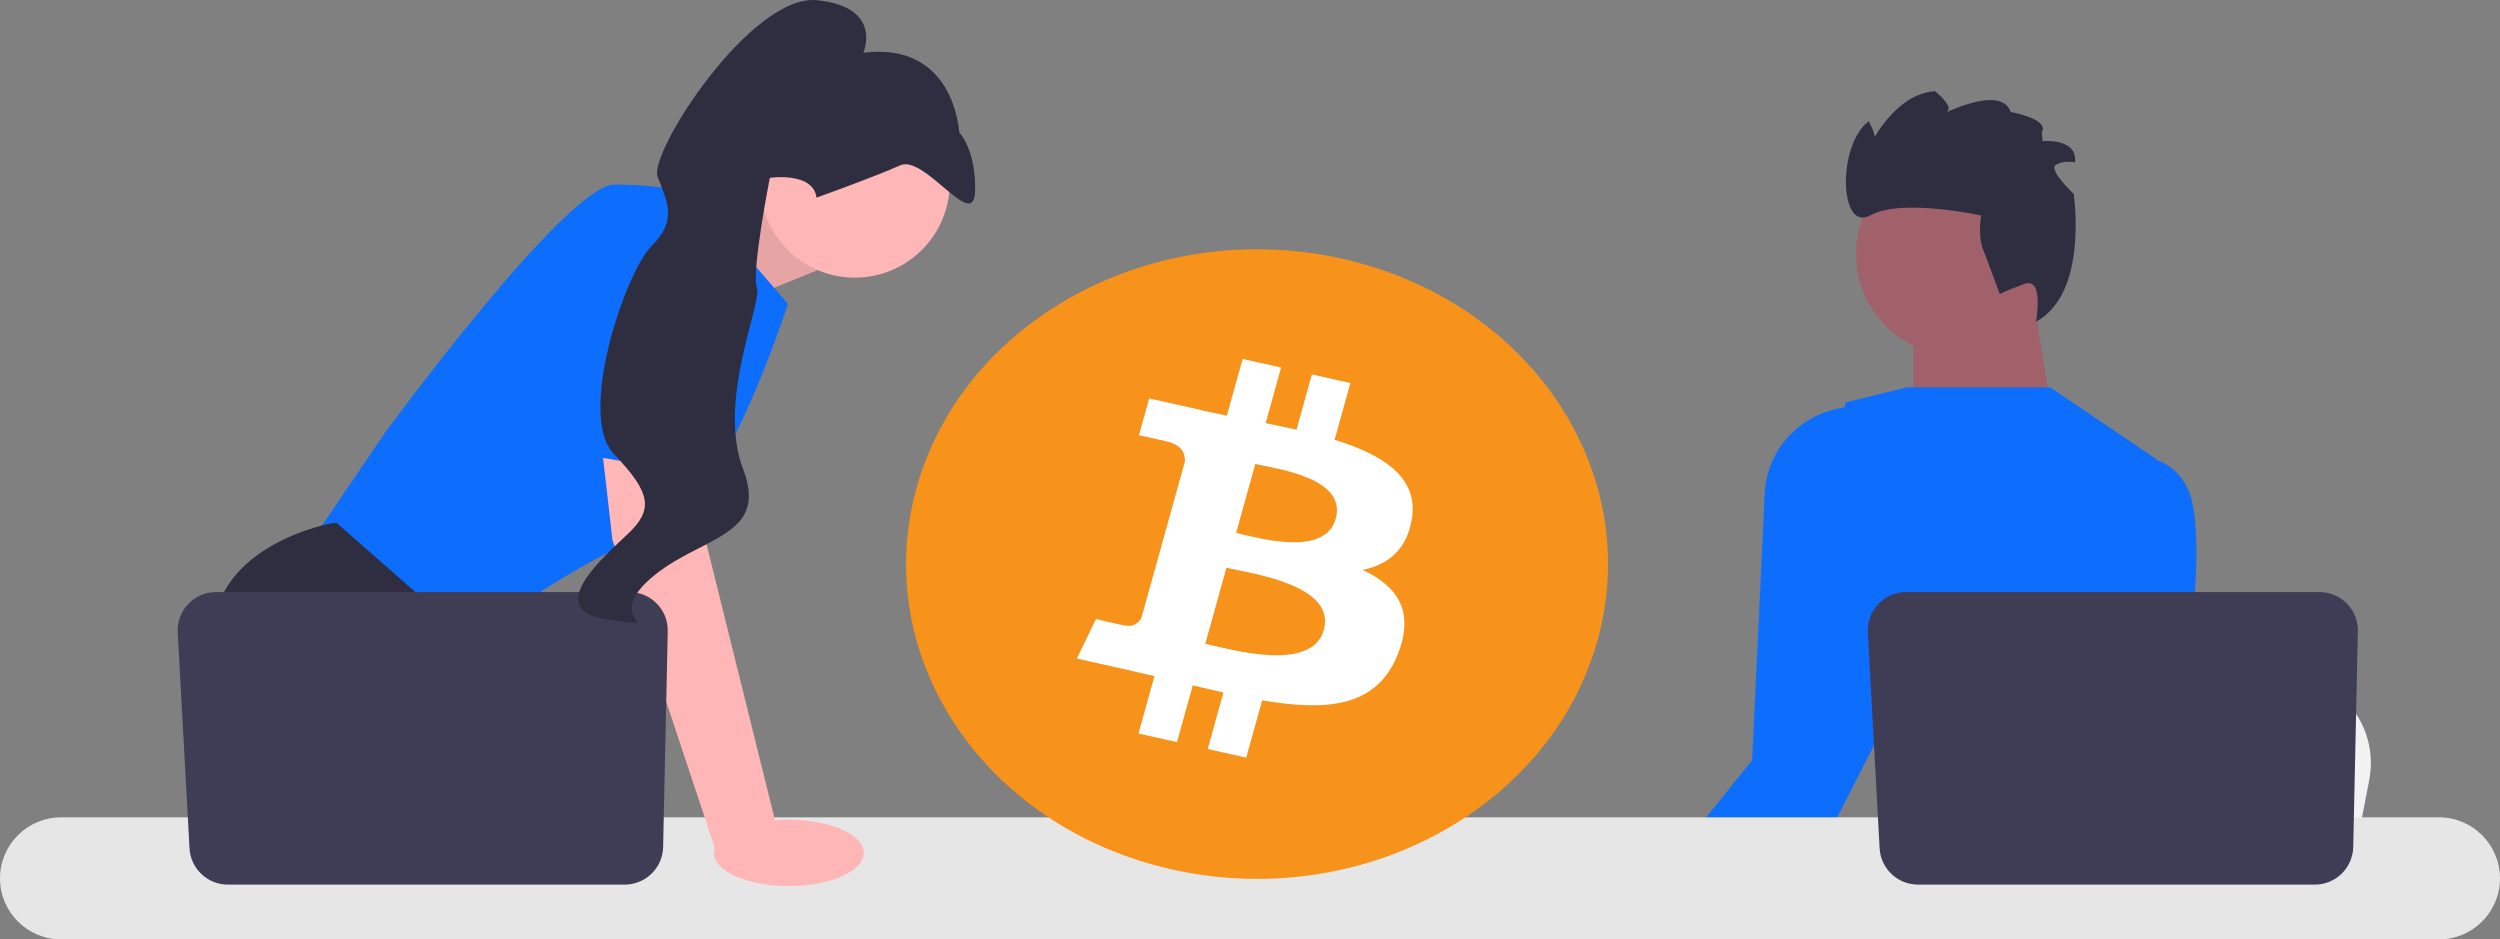
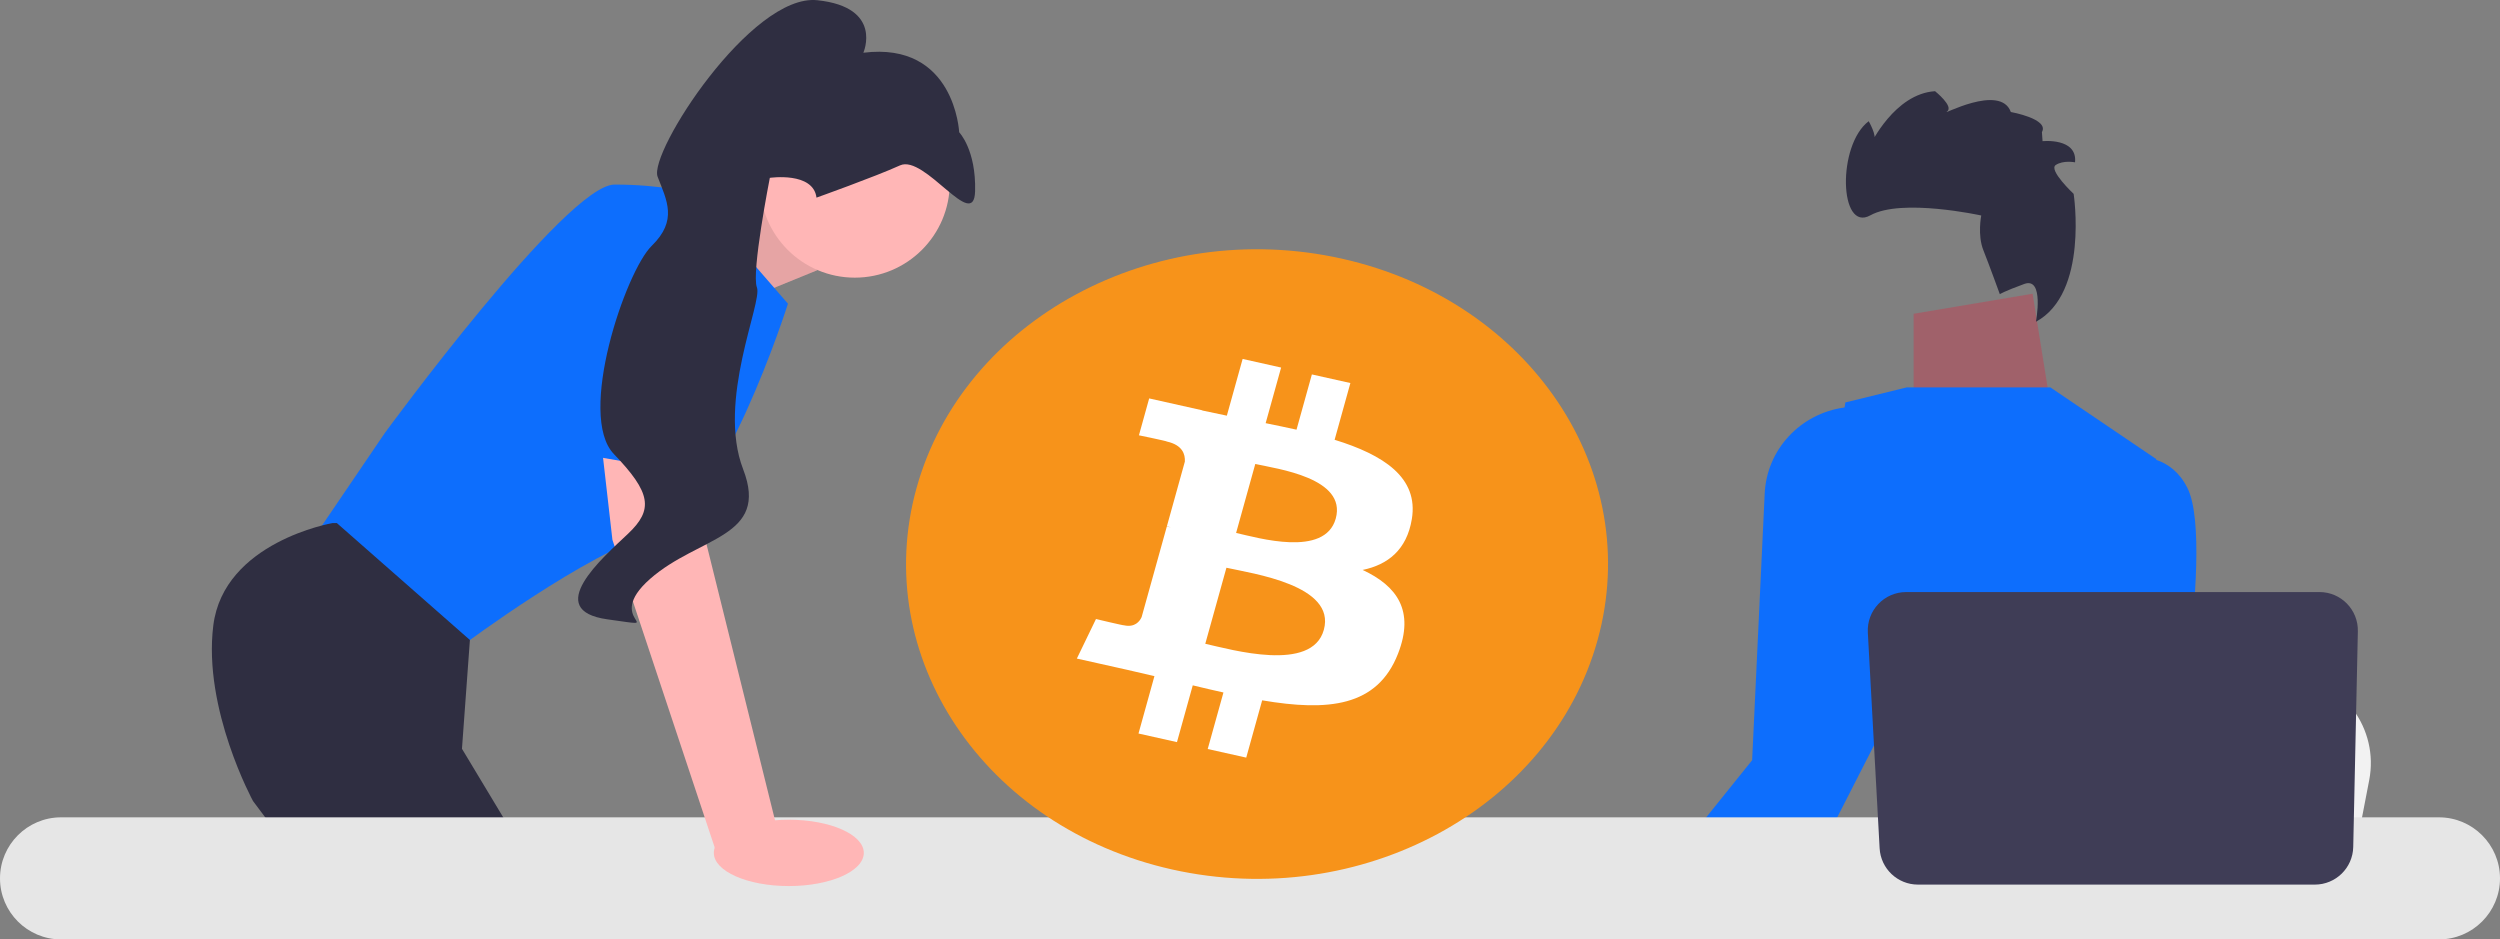
<svg xmlns="http://www.w3.org/2000/svg" width="866.805" height="325.716" viewBox="0 0 866.805 325.716" role="img" artist="Katerina Limpitsouni" source="https://undraw.co/">
  <rect x="0" y="0" width="866.805" height="325.716" fill="#808080" stroke="none" />
  <polygon points="235.069 78.213 268.853 63.995 283.343 93.701 247.842 108.191 235.069 78.213" fill="#ffb6b6" />
  <polygon points="235.069 78.213 268.853 63.995 283.343 93.701 247.842 108.191 235.069 78.213" opacity=".1" />
  <path d="M239.872,66.894l33.328,38.4s-23.185,73.177-46.369,79.698-65.932,38.4-65.932,38.4l-53.615-34.777,26.083-38.4s63.034-86.218,79.698-86.218c16.664,0,26.807,2.898,26.807,2.898Z" fill="#0d6efd" />
  <path d="M194.843,317.216H117.261l-4.905-6.557-20.026-26.771-4.608-6.158s-17.389-31.879-13.766-60.86c3.623-28.981,41.298-35.502,41.298-35.502h1.55l46.123,40.53-2.753,37.719,14.606,24.272,20.062,33.328Z" fill="#2f2e41" />
  <polygon points="133.15 317.216 112.356 317.216 112.356 286.424 133.15 317.216" fill="#2f2e41" />
  <polygon points="704.745 101.84 712.5 150.216 663.5 150.848 663.5 108.789 704.745 101.84" fill="#a0616a" />
  <path d="M821.461,270.47l-2.587,13.418-6.419,33.328h-128.958c1.007-7.47,2.384-18.222,3.854-29.829,.145-1.159,.297-2.326,.442-3.499,3.688-29.177,7.723-62.193,7.723-62.193l16.954,2.058,32.893,3.985,13.404,1.623,35.893,4.354c17.896,2.166,30.205,19.048,26.8,36.755Z" fill="#f2f2f2" />
  <path d="M764.144,317.216h-69.945c1.065-1.253,1.666-1.978,1.666-1.978l20.968-3.463,43.203-7.129s1.971,5.093,4.108,12.571Z" fill="#2f2e41" />
-   <path d="M667.92,317.216h-105.628c1.051-2.087,2.137-4.181,3.253-6.267,1.493-2.789,3.086-5.274,4.775-7.484,1.123-1.471,2.282-2.818,3.478-4.05,3.514-3.615,7.339-6.245,11.368-8.049,14.382-6.47,31.328-2.507,45.761,3.941,5.419,2.42,10.484,5.188,14.925,7.883,7.825,4.753,13.73,9.288,16.244,11.303,.869,.688,1.333,1.087,1.333,1.087l4.492,1.637Z" fill="#2f2e41" />
  <polygon points="584.122 317.216 569.139 317.216 573.088 312.63 575.319 310.036 576.276 310.812 584.122 317.216" fill="#ffb6b6" />
  <path d="M769.259,317.216h-129.023l5.615-14.027,7.716-19.301,3.876-9.694-3.203-13.628s-1.579-1.116-3.985-3.123c-8.571-7.1-27.648-25.387-23.264-44.167,4.985-21.373,11.245-63.026,12.57-72.003,.167-1.123,.254-1.732,.254-1.732l18.62-4.565,.616-.152,2-.493h49.876l36.683,24.844-.007,.261-2.239,68.301-.956,29.22s-1.152,4.217-.877,10.766c.181,4.492,1.029,10.078,3.376,16.164,2.485,6.47,6.666,13.498,13.527,20.359,5.18,5.18,7.694,9.542,8.825,12.969Z" fill="#0d6efd" />
  <path d="M758.768,229.361c-1.224,10.042-2.398,17.178-2.398,17.178l-12.839,21.185-9.795,16.164-16.903,27.887-2.478,4.094-1.768,1.348h-53.028l2.536-2.724,25.257-27.104,3.268-3.499,5.296-5.688,16.555-54.448,19.511-64.171s7.905-2.753,15.621-.145c4.057,1.369,8.071,4.224,10.832,9.759,5.282,10.564,2.71,40.776,.333,60.164Z" fill="#0d6efd" />
  <path d="M665.486,227.607l-15.229,29.836-13.498,26.445-5.832,11.418-2.297,4.507-19.685,17.403h-44.573l7.347-9.129,2.731-3.405,10.716-13.317,6.013-7.477,16.323-20.301,4.354-92.462c.722-15.336,12.407-27.733,27.615-29.836,.033-.004,.063-.01,.091-.015,4.941-.993,12.795-1.282,18.874,4.594,.21,.196,.413,.406,.616,.623,1.022,1.08,1.985,2.347,2.869,3.833,.087,.145,.174,.297,.254,.449,.254,.464,.5,.971,.725,1.514,7.76,18.07,2.587,75.322,2.587,75.322Z" fill="#0d6efd" />
-   <circle cx="678.776" cy="88.144" r="35.227" fill="#a0616a" />
  <path d="M693.383,101.994s-3.652-10.061-5.722-15.282c-2.071-5.221-.72-11.996-.72-11.996,0,0-27.633-6.099-38.454-.054-10.821,6.046-11.549-24.362-.566-32.638,0,0,2.941,5.111,1.8,6.581l-1.141,1.47s8.311-17.576,22.345-18.456c0,0,6.652,5.308,4.145,7.059-2.507,1.752,18.483-9.904,22.134,.158,0,0,13.384,2.384,10.776,6.956l.22,3.155s12.13-1.259,11.265,7.336c0,0-4.08-.813-6.69,.929s6.208,10.005,6.208,10.005c0,0,5.3,34.43-13.08,44.343,0,0,2.981-15.669-4.034-13.107-7.016,2.561-8.484,3.542-8.484,3.542Z" fill="#2f2e41" />
  <path d="M845.641,325.716H21.164c-11.67,0-21.164-9.494-21.164-21.164s9.494-21.164,21.164-21.164H845.641c11.67,0,21.164,9.494,21.164,21.164s-9.494,21.164-21.164,21.164Z" fill="#e6e6e6" />
  <path d="M817.522,218.878l-1.603,74.802c-.155,7.241-6.07,13.03-13.312,13.03h-137.603c-7.071,0-12.91-5.528-13.296-12.589l-4.089-74.802c-.417-7.628,5.656-14.042,13.296-14.042h143.295c7.466,0,13.472,6.137,13.312,13.601Z" fill="#3f3d56" />
  <circle cx="296.385" cy="63.348" r="32.922" fill="#ffb6b6" />
  <polygon points="241.321 149.489 244.944 188.613 269.578 287.873 248.296 295.332 212.34 187.164 207.374 143.693 241.321 149.489" fill="#ffb6b6" />
-   <path d="M231.522,218.878l-1.603,74.802c-.155,7.241-6.07,13.03-13.312,13.03H79.004c-7.071,0-12.91-5.528-13.296-12.589l-4.089-74.802c-.417-7.628,5.656-14.042,13.296-14.042H218.21c7.466,0,13.472,6.137,13.312,13.601Z" fill="#3f3d56" />
  <ellipse cx="273.5" cy="295.716" rx="26" ry="11.5" fill="#ffb6b6" />
  <path d="M190.242,155.471l14.853-79.158s41.298-5.796,42.747,7.97-1.035,81.042-1.035,81.042l-56.564-9.853Z" fill="#0d6efd" />
  <path d="M283.095,68.524s20.365-7.268,28.956-11.179c8.591-3.911,25.657,23.366,26.037,8.96,.38-14.406-5.518-20.447-5.518-20.447,0,0-1.473-31.515-33.223-27.575,0,0,6.984-15.767-15.941-18.205-22.925-2.438-58.589,52.921-55.395,61.194,3.194,8.273,7.023,15.113-2.039,23.959-9.062,8.846-26.03,58.769-13.12,72.203,12.91,13.434,13.758,19.264,4.912,27.621-8.846,8.358-29.754,26.53-7.147,29.685,22.607,3.155-2.068,.799,14.786-14.026,16.854-14.825,41.447-14.219,32.265-38.005-9.183-23.785,6.771-57.869,4.775-63.04-1.996-5.171,4.473-38.005,4.473-38.005,0,0,15.055-2.212,16.181,6.86Z" fill="#2f2e41" />
  <g>
    <path d="M553.902,221.982c-16.256,58.477-82.296,94.065-147.507,79.482-65.184-14.579-104.866-73.81-88.602-132.283,16.249-58.483,82.289-94.075,147.48-79.496,65.207,14.579,104.885,73.817,88.629,132.297h0Z" fill="#f7931a" />
    <path d="M489.509,180.025c2.423-14.524-9.908-22.333-26.769-27.541l5.469-19.675-13.354-2.985-5.325,19.157c-3.511-.785-7.116-1.525-10.699-2.258l5.363-19.283-13.346-2.985-5.473,19.668c-2.906-.594-5.759-1.18-8.527-1.798l.015-.061-18.417-4.124-3.552,12.792s9.908,2.036,9.699,2.163c5.409,1.211,6.386,4.421,6.222,6.965l-6.23,22.414c.373,.085,.856,.208,1.388,.399-.445-.099-.92-.208-1.411-.314l-8.733,31.399c-.662,1.474-2.339,3.684-6.12,2.845,.133,.174-9.707-2.173-9.707-2.173l-6.63,13.709,17.378,3.885c3.233,.727,6.401,1.487,9.52,2.204l-5.526,19.9,13.339,2.985,5.473-19.689c3.644,.887,7.181,1.706,10.642,2.477l-5.454,19.597,13.354,2.985,5.526-19.863c22.771,3.865,39.895,2.306,47.102-16.165,5.808-14.872-.289-23.451-12.27-29.046,8.725-1.804,15.298-6.952,17.051-17.584l0,0Zm-30.512,38.372c-4.127,14.872-32.048,6.832-41.101,4.816l7.333-26.365c9.052,2.026,38.081,6.038,33.767,21.548v0Zm4.131-38.587c-3.765,13.528-27.005,6.655-34.543,4.97l6.648-23.912c7.538,1.685,31.816,4.83,27.895,18.942Z" fill="#fff" />
  </g>
</svg>